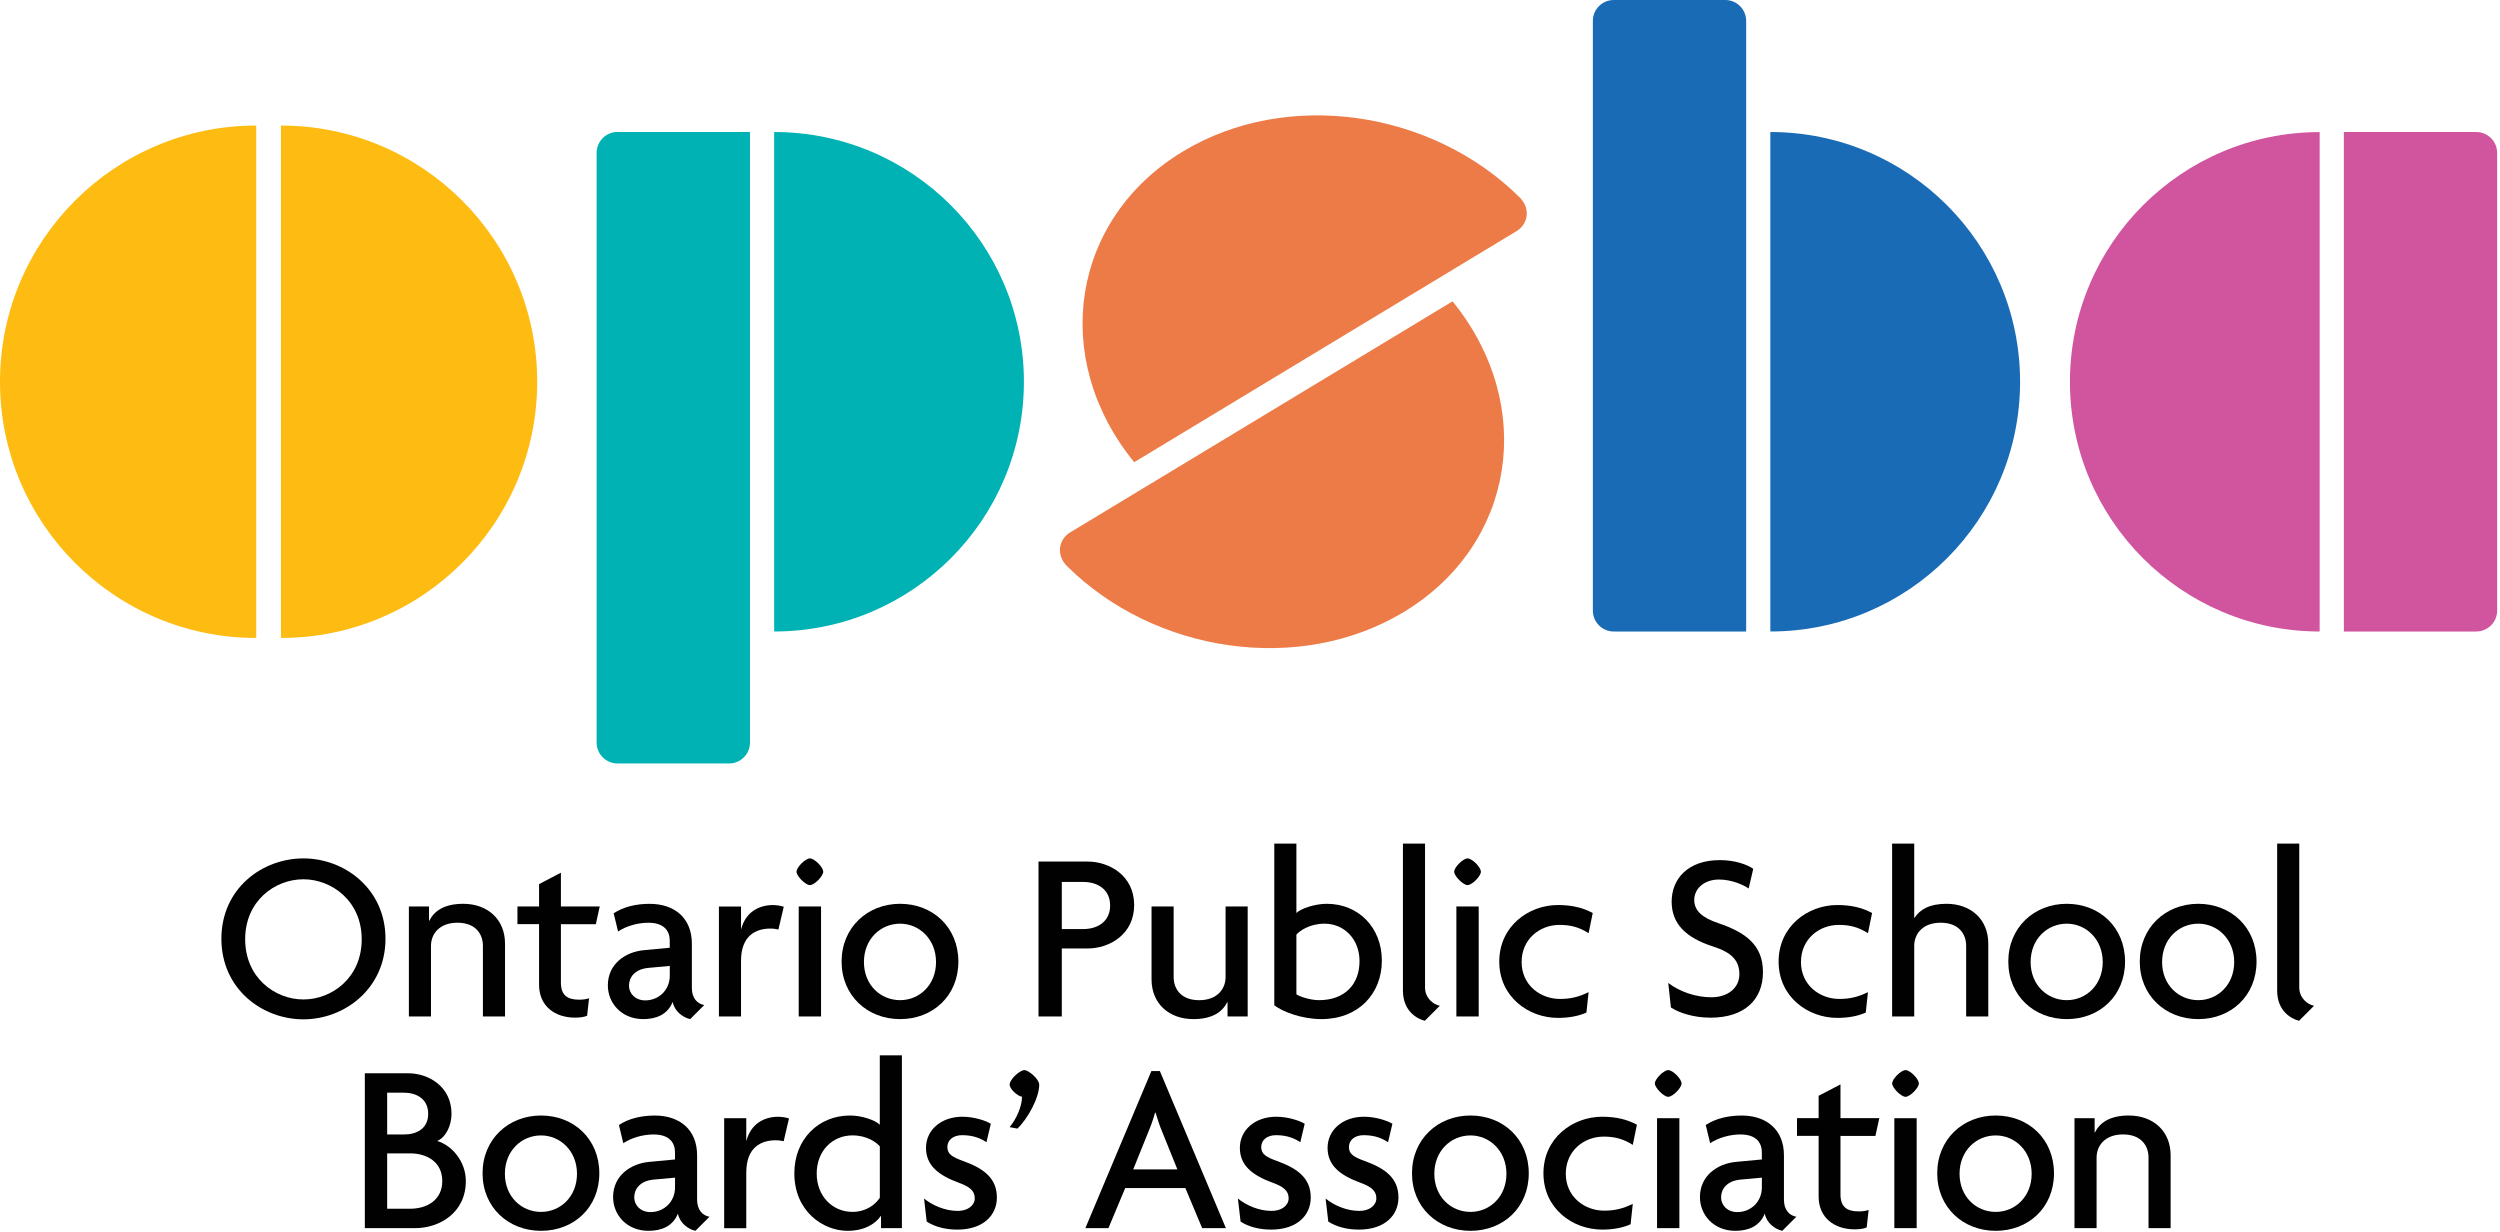
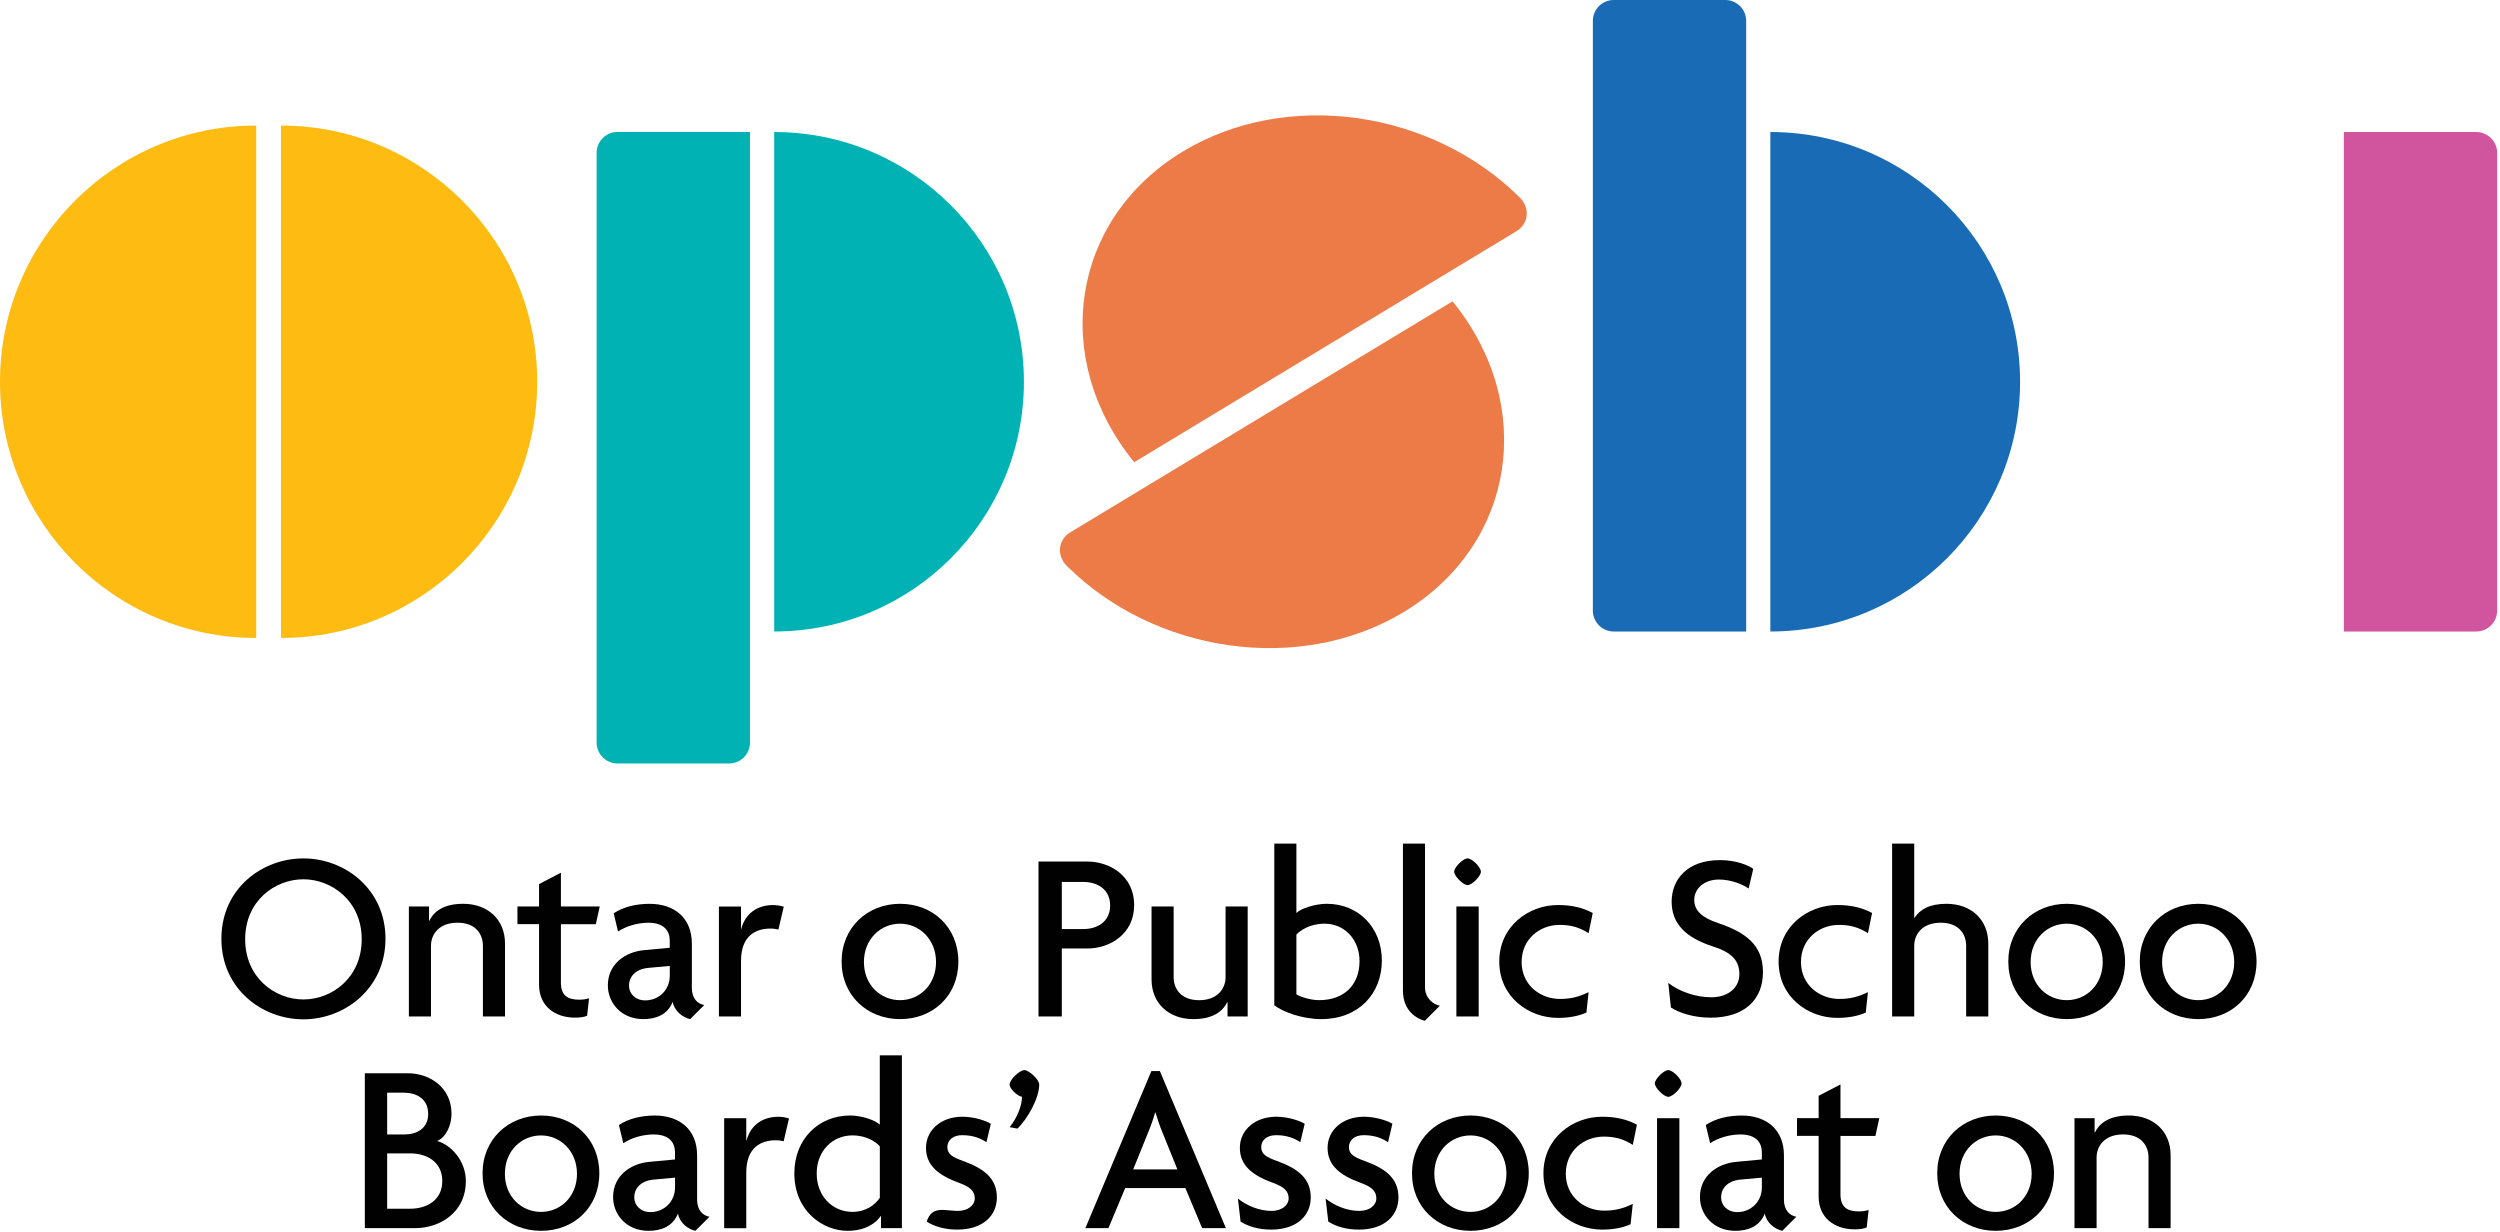
<svg xmlns="http://www.w3.org/2000/svg" width="777" height="383" viewBox="0 0 777 383" fill="none">
  <g clip-path="url(#clip0_6122_16)">
    <path d="M94.31 316.81C81.48 316.81 68.81 307.38 68.81 291.76C68.81 276.14 81.49 266.79 94.31 266.79C107.13 266.79 119.81 276.3 119.81 291.76C119.81 307.22 107.13 316.81 94.31 316.81ZM94.31 273.28C85.41 273.28 76.2 280 76.2 291.92C76.2 303.84 85.41 310.63 94.31 310.63C103.21 310.63 112.42 303.84 112.42 291.92C112.42 280 103.06 273.28 94.31 273.28Z" fill="#010101" />
    <path d="M150.09 315.91V293.95C150.09 290.4 147.9 286.78 142.17 286.78C136.44 286.78 133.95 290.4 133.95 293.95V315.91H127.08V281.73H133.34V286.18H133.42C134.93 283.16 138.02 280.9 143.98 280.9C151.45 280.9 156.96 285.65 156.96 293.27V315.91H150.09Z" fill="#010101" />
    <path d="M185.2 287.24H174.33V305.42C174.33 309.34 176.37 310.7 179.99 310.7C181.2 310.7 182.25 310.55 183.08 310.25L182.48 315.68C181.57 316.13 180.07 316.28 178.71 316.28C172.52 316.28 167.54 312.73 167.54 306.09V287.23H160.82V281.72H167.54V274.78L174.33 271.23V281.72H186.4L185.19 287.23L185.2 287.24Z" fill="#010101" />
    <path d="M214.5 316.74C212.16 316.21 209.6 314.25 209.07 311.38C207.49 315.38 203.86 316.74 199.94 316.74C193.15 316.74 188.92 311.76 188.92 306.25C188.92 299.61 194.35 295.84 200.16 295.31L208.16 294.56V292.37C208.16 289.28 206.35 286.79 201.52 286.79C198.12 286.79 194.58 287.85 192.09 289.51L190.73 283.85C193.82 281.81 197.75 280.91 201.9 280.91C209.52 280.91 215.03 285.21 215.03 293.28V307.09C215.03 310.18 216.69 311.99 218.88 312.37L214.5 316.75V316.74ZM208.16 300.21L201.6 300.81C197.22 301.19 195.49 303.83 195.49 306.32C195.49 308.81 197.45 310.92 200.55 310.92C204.62 310.92 208.17 307.83 208.17 303.22V300.2L208.16 300.21Z" fill="#010101" />
    <path d="M241.93 288.9C241.33 288.75 240.42 288.6 239.44 288.6C234.99 288.6 230.31 290.71 230.31 298.64V315.92H223.44V281.74H230.31V288.68H230.39C231.67 283.78 235.52 281.29 240.27 281.29C241.25 281.29 242.84 281.52 243.59 281.82L241.93 288.91V288.9Z" fill="#010101" />
-     <path d="M251.71 275.09C250.35 275.09 247.56 272.3 247.56 270.94C247.56 269.51 250.35 266.79 251.71 266.79C253.14 266.79 255.86 269.51 255.86 270.94C255.86 272.3 253.14 275.09 251.71 275.09ZM248.24 315.91V281.73H255.18V315.91H248.24Z" fill="#010101" />
    <path d="M279.75 316.74C269.56 316.74 261.57 309.42 261.57 298.86C261.57 288.3 269.57 280.9 279.75 280.9C289.93 280.9 297.86 288.22 297.86 298.86C297.86 309.5 289.94 316.74 279.75 316.74ZM279.75 287.08C273.71 287.08 268.51 291.83 268.51 299C268.51 306.17 273.72 310.85 279.75 310.85C285.78 310.85 290.92 306.1 290.92 299C290.92 291.9 285.71 287.08 279.75 287.08Z" fill="#010101" />
    <path d="M338.01 294.78H330.01V315.91H322.77V267.77H338.01C344.8 267.77 352.5 272.15 352.5 281.28C352.5 290.41 344.8 294.79 338.01 294.79V294.78ZM336.73 274.11H330.01V288.75H336.73C341.03 288.75 345.03 286.49 345.03 281.43C345.03 276.37 341.03 274.11 336.73 274.11Z" fill="#010101" />
    <path d="M381.52 315.91V311.46H381.44C379.93 314.48 376.84 316.74 370.88 316.74C363.41 316.74 357.9 311.99 357.9 304.37V281.73H364.77V303.69C364.77 307.24 366.96 310.86 372.69 310.86C378.42 310.86 380.91 307.24 380.91 303.69V281.73H387.78V315.91H381.52Z" fill="#010101" />
    <path d="M410.69 316.74C404.58 316.74 398.54 314.4 396.05 312.44V262.19H402.92V283.77C404.2 282.41 408.65 280.9 412.35 280.9C422.23 280.9 429.48 288.29 429.48 298.56C429.48 308.83 422.24 316.74 410.69 316.74ZM411.67 287.08C407.07 287.08 403.97 289.27 402.92 290.48V309.04C404.05 309.79 407.3 310.85 409.94 310.85C417.86 310.85 422.54 306.02 422.54 298.7C422.54 291.91 417.79 287.08 411.67 287.08Z" fill="#010101" />
    <path d="M442.82 317.27C440.56 316.67 436.03 314.4 436.03 307.84V262.19H442.9V306.93C442.9 310.1 445.39 312.21 447.5 312.59L442.82 317.27Z" fill="#010101" />
    <path d="M456.11 275.09C454.75 275.09 451.96 272.3 451.96 270.94C451.96 269.51 454.75 266.79 456.11 266.79C457.54 266.79 460.26 269.51 460.26 270.94C460.26 272.3 457.54 275.09 456.11 275.09ZM452.64 315.91V281.73H459.58V315.91H452.64Z" fill="#010101" />
    <path d="M493.74 290.03C490.65 288.07 487.93 287.46 484.69 287.46C478.58 287.46 472.92 291.84 472.92 299C472.92 306.16 478.73 310.47 484.84 310.47C488.08 310.47 490.65 309.87 493.74 308.36L493.06 314.7C490.57 315.83 487.55 316.36 484.23 316.36C475.02 316.36 465.97 309.8 465.97 298.86C465.97 287.92 475.02 281.28 484.23 281.28C488.68 281.28 492.15 282.19 495.02 283.77L493.74 290.03Z" fill="#010101" />
    <path d="M531.54 316.29C526.41 316.29 521.81 314.78 519.32 313.12L518.49 305.5C521.96 308.14 526.87 309.95 531.92 309.95C536.97 309.95 540.6 307.08 540.6 302.78C540.6 298.48 538.11 295.99 532.45 294.18C524 291.46 519.55 287.16 519.55 280.22C519.55 273.28 524.45 267.32 534.57 267.32C539.25 267.32 543.17 268.75 544.91 270.04L543.48 276.15C541.74 274.94 538.12 273.36 534.27 273.36C529.52 273.36 526.57 276.3 526.57 279.7C526.57 283.1 529.14 285.28 534.12 286.94C542.34 289.73 547.93 293.58 547.93 302.11C547.93 310.64 542.27 316.3 531.56 316.3L531.54 316.29Z" fill="#010101" />
    <path d="M580.56 290.03C577.47 288.07 574.75 287.46 571.51 287.46C565.4 287.46 559.74 291.84 559.74 299C559.74 306.16 565.55 310.47 571.66 310.47C574.9 310.47 577.47 309.87 580.56 308.36L579.88 314.7C577.39 315.83 574.37 316.36 571.05 316.36C561.84 316.36 552.79 309.8 552.79 298.86C552.79 287.92 561.84 281.28 571.05 281.28C575.5 281.28 578.97 282.19 581.84 283.77L580.56 290.03Z" fill="#010101" />
    <path d="M611.08 315.91V293.95C611.08 290.4 608.89 286.78 603.16 286.78C597.43 286.78 594.94 290.4 594.94 293.95V315.91H588.07V262.19H594.94V285.28H595.02C596.68 282.71 599.62 280.9 604.98 280.9C612.45 280.9 617.96 285.65 617.96 293.27V315.91H611.09H611.08Z" fill="#010101" />
    <path d="M642.36 316.74C632.17 316.74 624.18 309.42 624.18 298.86C624.18 288.3 632.18 280.9 642.36 280.9C652.54 280.9 660.47 288.22 660.47 298.86C660.47 309.5 652.55 316.74 642.36 316.74ZM642.36 287.08C636.32 287.08 631.12 291.83 631.12 299C631.12 306.17 636.33 310.85 642.36 310.85C648.39 310.85 653.53 306.1 653.53 299C653.53 291.9 648.32 287.08 642.36 287.08Z" fill="#010101" />
    <path d="M683.22 316.74C673.03 316.74 665.04 309.42 665.04 298.86C665.04 288.3 673.04 280.9 683.22 280.9C693.4 280.9 701.33 288.22 701.33 298.86C701.33 309.5 693.41 316.74 683.22 316.74ZM683.22 287.08C677.18 287.08 671.98 291.83 671.98 299C671.98 306.17 677.19 310.85 683.22 310.85C689.25 310.85 694.39 306.1 694.39 299C694.39 291.9 689.18 287.08 683.22 287.08Z" fill="#010101" />
-     <path d="M714.53 317.27C712.27 316.67 707.74 314.4 707.74 307.84V262.19H714.61V306.93C714.61 310.1 717.1 312.21 719.21 312.59L714.53 317.27Z" fill="#010101" />
    <path d="M129.01 381.71H113.39V333.57H126.82C133.23 333.57 140.33 337.72 140.33 346.17C140.33 349.72 138.67 353.41 135.88 354.62C140.33 355.9 144.78 360.88 144.78 367.07C144.78 377.03 136.48 381.71 129.01 381.71ZM125.61 339.61H120.33V352.59H125.61C129.61 352.59 133.08 350.7 133.08 346.18C133.08 341.66 129.61 339.62 125.61 339.62V339.61ZM127.5 358.47H120.33V375.67H127.5C132.63 375.67 137.46 373.03 137.46 367.07C137.46 361.11 132.63 358.47 127.5 358.47Z" fill="#010101" />
    <path d="M168.16 382.54C157.97 382.54 149.98 375.22 149.98 364.66C149.98 354.1 157.98 346.7 168.16 346.7C178.34 346.7 186.27 354.02 186.27 364.66C186.27 375.3 178.35 382.54 168.16 382.54ZM168.16 352.89C162.12 352.89 156.92 357.64 156.92 364.81C156.92 371.98 162.13 376.66 168.16 376.66C174.19 376.66 179.33 371.91 179.33 364.81C179.33 357.71 174.12 352.89 168.16 352.89Z" fill="#010101" />
    <path d="M216.13 382.54C213.79 382.01 211.23 380.05 210.7 377.18C209.12 381.18 205.49 382.54 201.57 382.54C194.78 382.54 190.55 377.56 190.55 372.05C190.55 365.41 195.98 361.64 201.79 361.11L209.79 360.36V358.17C209.79 355.08 207.98 352.59 203.15 352.59C199.75 352.59 196.21 353.65 193.72 355.31L192.36 349.65C195.45 347.61 199.38 346.71 203.53 346.71C211.15 346.71 216.66 351.01 216.66 359.08V372.89C216.66 375.98 218.32 377.79 220.51 378.17L216.13 382.55V382.54ZM209.79 366.01L203.23 366.61C198.85 366.99 197.12 369.63 197.12 372.12C197.12 374.61 199.08 376.72 202.18 376.72C206.25 376.72 209.8 373.63 209.8 369.02V366L209.79 366.01Z" fill="#010101" />
    <path d="M243.56 354.7C242.96 354.55 242.05 354.4 241.07 354.4C236.62 354.4 231.94 356.51 231.94 364.44V381.72H225.07V347.54H231.94V354.48H232.02C233.3 349.58 237.15 347.09 241.9 347.09C242.88 347.09 244.47 347.32 245.22 347.62L243.56 354.71V354.7Z" fill="#010101" />
    <path d="M273.82 381.71V377.94H273.74C272.23 380.13 268.99 382.54 263.4 382.54C255.85 382.54 246.88 376.5 246.88 364.66C246.88 354.1 254.35 346.7 264.23 346.7C267.93 346.7 272.15 348.21 273.44 349.57V327.99H280.31V381.71H273.82ZM273.45 356.28C272.39 355.07 269.53 352.88 264.92 352.88C258.81 352.88 253.83 357.63 253.83 364.73C253.83 371.83 258.81 376.65 264.92 376.65C269.3 376.65 272.09 374.31 273.45 372.27V356.27V356.28Z" fill="#010101" />
-     <path d="M297.53 382.16C293.61 382.16 290.36 381.18 288.02 379.67L287.19 372.5C289.68 374.54 293.6 376.35 297.68 376.35C300.85 376.35 302.96 374.61 302.96 372.43C302.96 370.09 301.3 368.81 298.21 367.68C291.57 365.27 287.8 362.17 287.8 356.74C287.8 351.31 292.4 347.08 299.12 347.08C302.97 347.08 306.67 348.44 307.95 349.27L306.59 355C305.01 353.94 302.67 352.81 299.04 352.81C296.25 352.81 294.44 354.32 294.44 356.51C294.44 358.7 295.95 359.6 299.27 360.81C305.99 363.22 309.83 366.32 309.83 372.2C309.83 377.63 305.68 382.16 297.53 382.16Z" fill="#010101" />
+     <path d="M297.53 382.16C293.61 382.16 290.36 381.18 288.02 379.67C289.68 374.54 293.6 376.35 297.68 376.35C300.85 376.35 302.96 374.61 302.96 372.43C302.96 370.09 301.3 368.81 298.21 367.68C291.57 365.27 287.8 362.17 287.8 356.74C287.8 351.31 292.4 347.08 299.12 347.08C302.97 347.08 306.67 348.44 307.95 349.27L306.59 355C305.01 353.94 302.67 352.81 299.04 352.81C296.25 352.81 294.44 354.32 294.44 356.51C294.44 358.7 295.95 359.6 299.27 360.81C305.99 363.22 309.83 366.32 309.83 372.2C309.83 377.63 305.68 382.16 297.53 382.16Z" fill="#010101" />
    <path d="M316.2 350.77L313.79 350.32C316.05 347.6 317.64 343.68 317.64 340.89C316.06 340.59 313.79 338.32 313.79 337.12C313.79 335.46 316.96 332.59 318.39 332.59C319.67 332.59 322.99 335.38 322.99 337.12C322.99 341.27 319.37 347.76 316.2 350.78V350.77Z" fill="#010101" />
    <path d="M373.63 381.71L368.42 369.26H349.71L344.5 381.71H337.33L357.85 332.89H360.49L381.01 381.71H373.62H373.63ZM361.18 351.68C360.5 350.1 359.75 347.83 359.14 345.79H358.99C358.46 347.83 357.63 350.09 356.95 351.68L352.2 363.45H365.93L361.18 351.68Z" fill="#010101" />
    <path d="M395.08 382.16C391.16 382.16 387.91 381.18 385.57 379.67L384.74 372.5C387.23 374.54 391.15 376.35 395.23 376.35C398.4 376.35 400.51 374.61 400.51 372.43C400.51 370.09 398.85 368.81 395.76 367.68C389.12 365.27 385.35 362.17 385.35 356.74C385.35 351.31 389.95 347.08 396.67 347.08C400.52 347.08 404.22 348.44 405.5 349.27L404.14 355C402.56 353.94 400.22 352.81 396.59 352.81C393.8 352.81 391.99 354.32 391.99 356.51C391.99 358.7 393.5 359.6 396.82 360.81C403.54 363.22 407.38 366.32 407.38 372.2C407.38 377.63 403.23 382.16 395.08 382.16Z" fill="#010101" />
    <path d="M422.34 382.16C418.42 382.16 415.17 381.18 412.83 379.67L412 372.5C414.49 374.54 418.41 376.35 422.49 376.35C425.66 376.35 427.77 374.61 427.77 372.43C427.77 370.09 426.11 368.81 423.02 367.68C416.38 365.27 412.61 362.17 412.61 356.74C412.61 351.31 417.21 347.08 423.93 347.08C427.78 347.08 431.48 348.44 432.76 349.27L431.4 355C429.82 353.94 427.48 352.81 423.85 352.81C421.06 352.81 419.25 354.32 419.25 356.51C419.25 358.7 420.76 359.6 424.08 360.81C430.8 363.22 434.64 366.32 434.64 372.2C434.64 377.63 430.49 382.16 422.34 382.16Z" fill="#010101" />
    <path d="M457.03 382.54C446.84 382.54 438.85 375.22 438.85 364.66C438.85 354.1 446.85 346.7 457.03 346.7C467.21 346.7 475.14 354.02 475.14 364.66C475.14 375.3 467.22 382.54 457.03 382.54ZM457.03 352.89C450.99 352.89 445.79 357.64 445.79 364.81C445.79 371.98 451 376.66 457.03 376.66C463.06 376.66 468.2 371.91 468.2 364.81C468.2 357.71 462.99 352.89 457.03 352.89Z" fill="#010101" />
    <path d="M507.47 355.83C504.38 353.87 501.66 353.26 498.42 353.26C492.31 353.26 486.65 357.64 486.65 364.8C486.65 371.96 492.46 376.27 498.57 376.27C501.81 376.27 504.38 375.67 507.47 374.16L506.79 380.5C504.3 381.63 501.28 382.16 497.96 382.16C488.75 382.16 479.7 375.6 479.7 364.66C479.7 353.72 488.75 347.08 497.96 347.08C502.41 347.08 505.88 347.99 508.75 349.57L507.47 355.83Z" fill="#010101" />
    <path d="M518.48 340.89C517.12 340.89 514.33 338.1 514.33 336.74C514.33 335.31 517.12 332.59 518.48 332.59C519.91 332.59 522.63 335.31 522.63 336.74C522.63 338.1 519.91 340.89 518.48 340.89ZM515.01 381.71V347.53H521.95V381.71H515.01Z" fill="#010101" />
    <path d="M553.92 382.54C551.58 382.01 549.02 380.05 548.49 377.18C546.91 381.18 543.28 382.54 539.36 382.54C532.57 382.54 528.34 377.56 528.34 372.05C528.34 365.41 533.77 361.64 539.58 361.11L547.58 360.36V358.17C547.58 355.08 545.77 352.59 540.94 352.59C537.54 352.59 534 353.65 531.51 355.31L530.15 349.65C533.24 347.61 537.17 346.71 541.32 346.71C548.94 346.71 554.45 351.01 554.45 359.08V372.89C554.45 375.98 556.11 377.79 558.3 378.17L553.92 382.55V382.54ZM547.58 366.01L541.02 366.61C536.64 366.99 534.91 369.63 534.91 372.12C534.91 374.61 536.87 376.72 539.97 376.72C544.04 376.72 547.59 373.63 547.59 369.02V366L547.58 366.01Z" fill="#010101" />
    <path d="M582.89 353.04H572.02V371.22C572.02 375.14 574.06 376.5 577.68 376.5C578.89 376.5 579.94 376.35 580.77 376.05L580.17 381.48C579.26 381.93 577.76 382.08 576.4 382.08C570.21 382.08 565.23 378.53 565.23 371.89V353.03H558.51V347.52H565.23V340.58L572.02 337.03V347.52H584.09L582.88 353.03L582.89 353.04Z" fill="#010101" />
-     <path d="M592.23 340.89C590.87 340.89 588.08 338.1 588.08 336.74C588.08 335.31 590.87 332.59 592.23 332.59C593.66 332.59 596.38 335.31 596.38 336.74C596.38 338.1 593.66 340.89 592.23 340.89ZM588.76 381.71V347.53H595.7V381.71H588.76Z" fill="#010101" />
    <path d="M620.27 382.54C610.08 382.54 602.09 375.22 602.09 364.66C602.09 354.1 610.09 346.7 620.27 346.7C630.45 346.7 638.38 354.02 638.38 364.66C638.38 375.3 630.46 382.54 620.27 382.54ZM620.27 352.89C614.23 352.89 609.03 357.64 609.03 364.81C609.03 371.98 614.24 376.66 620.27 376.66C626.3 376.66 631.44 371.91 631.44 364.81C631.44 357.71 626.23 352.89 620.27 352.89Z" fill="#010101" />
    <path d="M667.76 381.71V359.75C667.76 356.2 665.57 352.58 659.84 352.58C654.11 352.58 651.62 356.2 651.62 359.75V381.71H644.75V347.53H651.01V351.98H651.09C652.6 348.96 655.69 346.7 661.65 346.7C669.12 346.7 674.63 351.45 674.63 359.07V381.71H667.76Z" fill="#010101" />
    <path d="M451.44 93.64C477.76 126.01 470.99 169.25 436.3 190.21C404 209.73 358.9 203.05 331.59 175.91C328.31 172.65 328.84 167.74 332.64 165.45L451.45 93.65L451.44 93.64Z" fill="#ED7B47" />
    <path d="M352.5 143.65C326.18 111.28 332.95 68.04 367.64 47.08C399.94 27.56 445.05 34.24 472.36 61.4C475.64 64.66 475.1 69.56 471.32 71.85L352.5 143.66V143.65Z" fill="#ED7B47" />
    <path d="M87.33 198.28C131.31 198.28 166.96 162.63 166.96 118.65C166.96 74.67 131.31 39.02 87.33 39.02V198.27V198.28Z" fill="#FEBB12" />
    <path d="M79.63 39.02C35.65 39.02 0 74.67 0 118.65C0 162.63 35.65 198.28 79.63 198.28V39.02Z" fill="#FEBB12" />
    <path d="M769.62 196.28H728.47V41.03H769.62C773.2 41.03 776.11 43.94 776.11 47.52V189.78C776.11 193.36 773.2 196.27 769.62 196.27V196.28Z" fill="#D1549F" />
-     <path d="M720.95 41.05C678.09 41.05 643.34 75.8 643.34 118.66C643.34 161.52 678.09 196.27 720.95 196.27V41.05Z" fill="#D1549F" />
    <path d="M240.61 196.27C283.48 196.27 318.23 161.52 318.23 118.65C318.23 75.78 283.48 41.03 240.61 41.03V196.28V196.27Z" fill="#00B2B4" />
    <path d="M191.93 41.02H233.09V230.8C233.09 234.38 230.18 237.29 226.6 237.29H191.93C188.35 237.29 185.43 234.38 185.43 230.79V47.51C185.43 43.93 188.34 41.01 191.93 41.01V41.02Z" fill="#00B2B4" />
    <path d="M550.22 196.27C593.09 196.27 627.84 161.52 627.84 118.65C627.84 75.78 593.09 41.03 550.22 41.03V196.28V196.27Z" fill="#196BB5" />
    <path d="M501.54 0H536.22C539.8 0 542.71 2.91 542.71 6.49V196.27H501.55C497.97 196.27 495.06 193.36 495.06 189.78V6.49C495.06 2.91 497.97 0 501.55 0H501.54Z" fill="#196BB5" />
  </g>
  <defs>
    <clipPath id="clip0_6122_16">
      <rect width="776.11" height="382.54" fill="white" />
    </clipPath>
  </defs>
</svg>